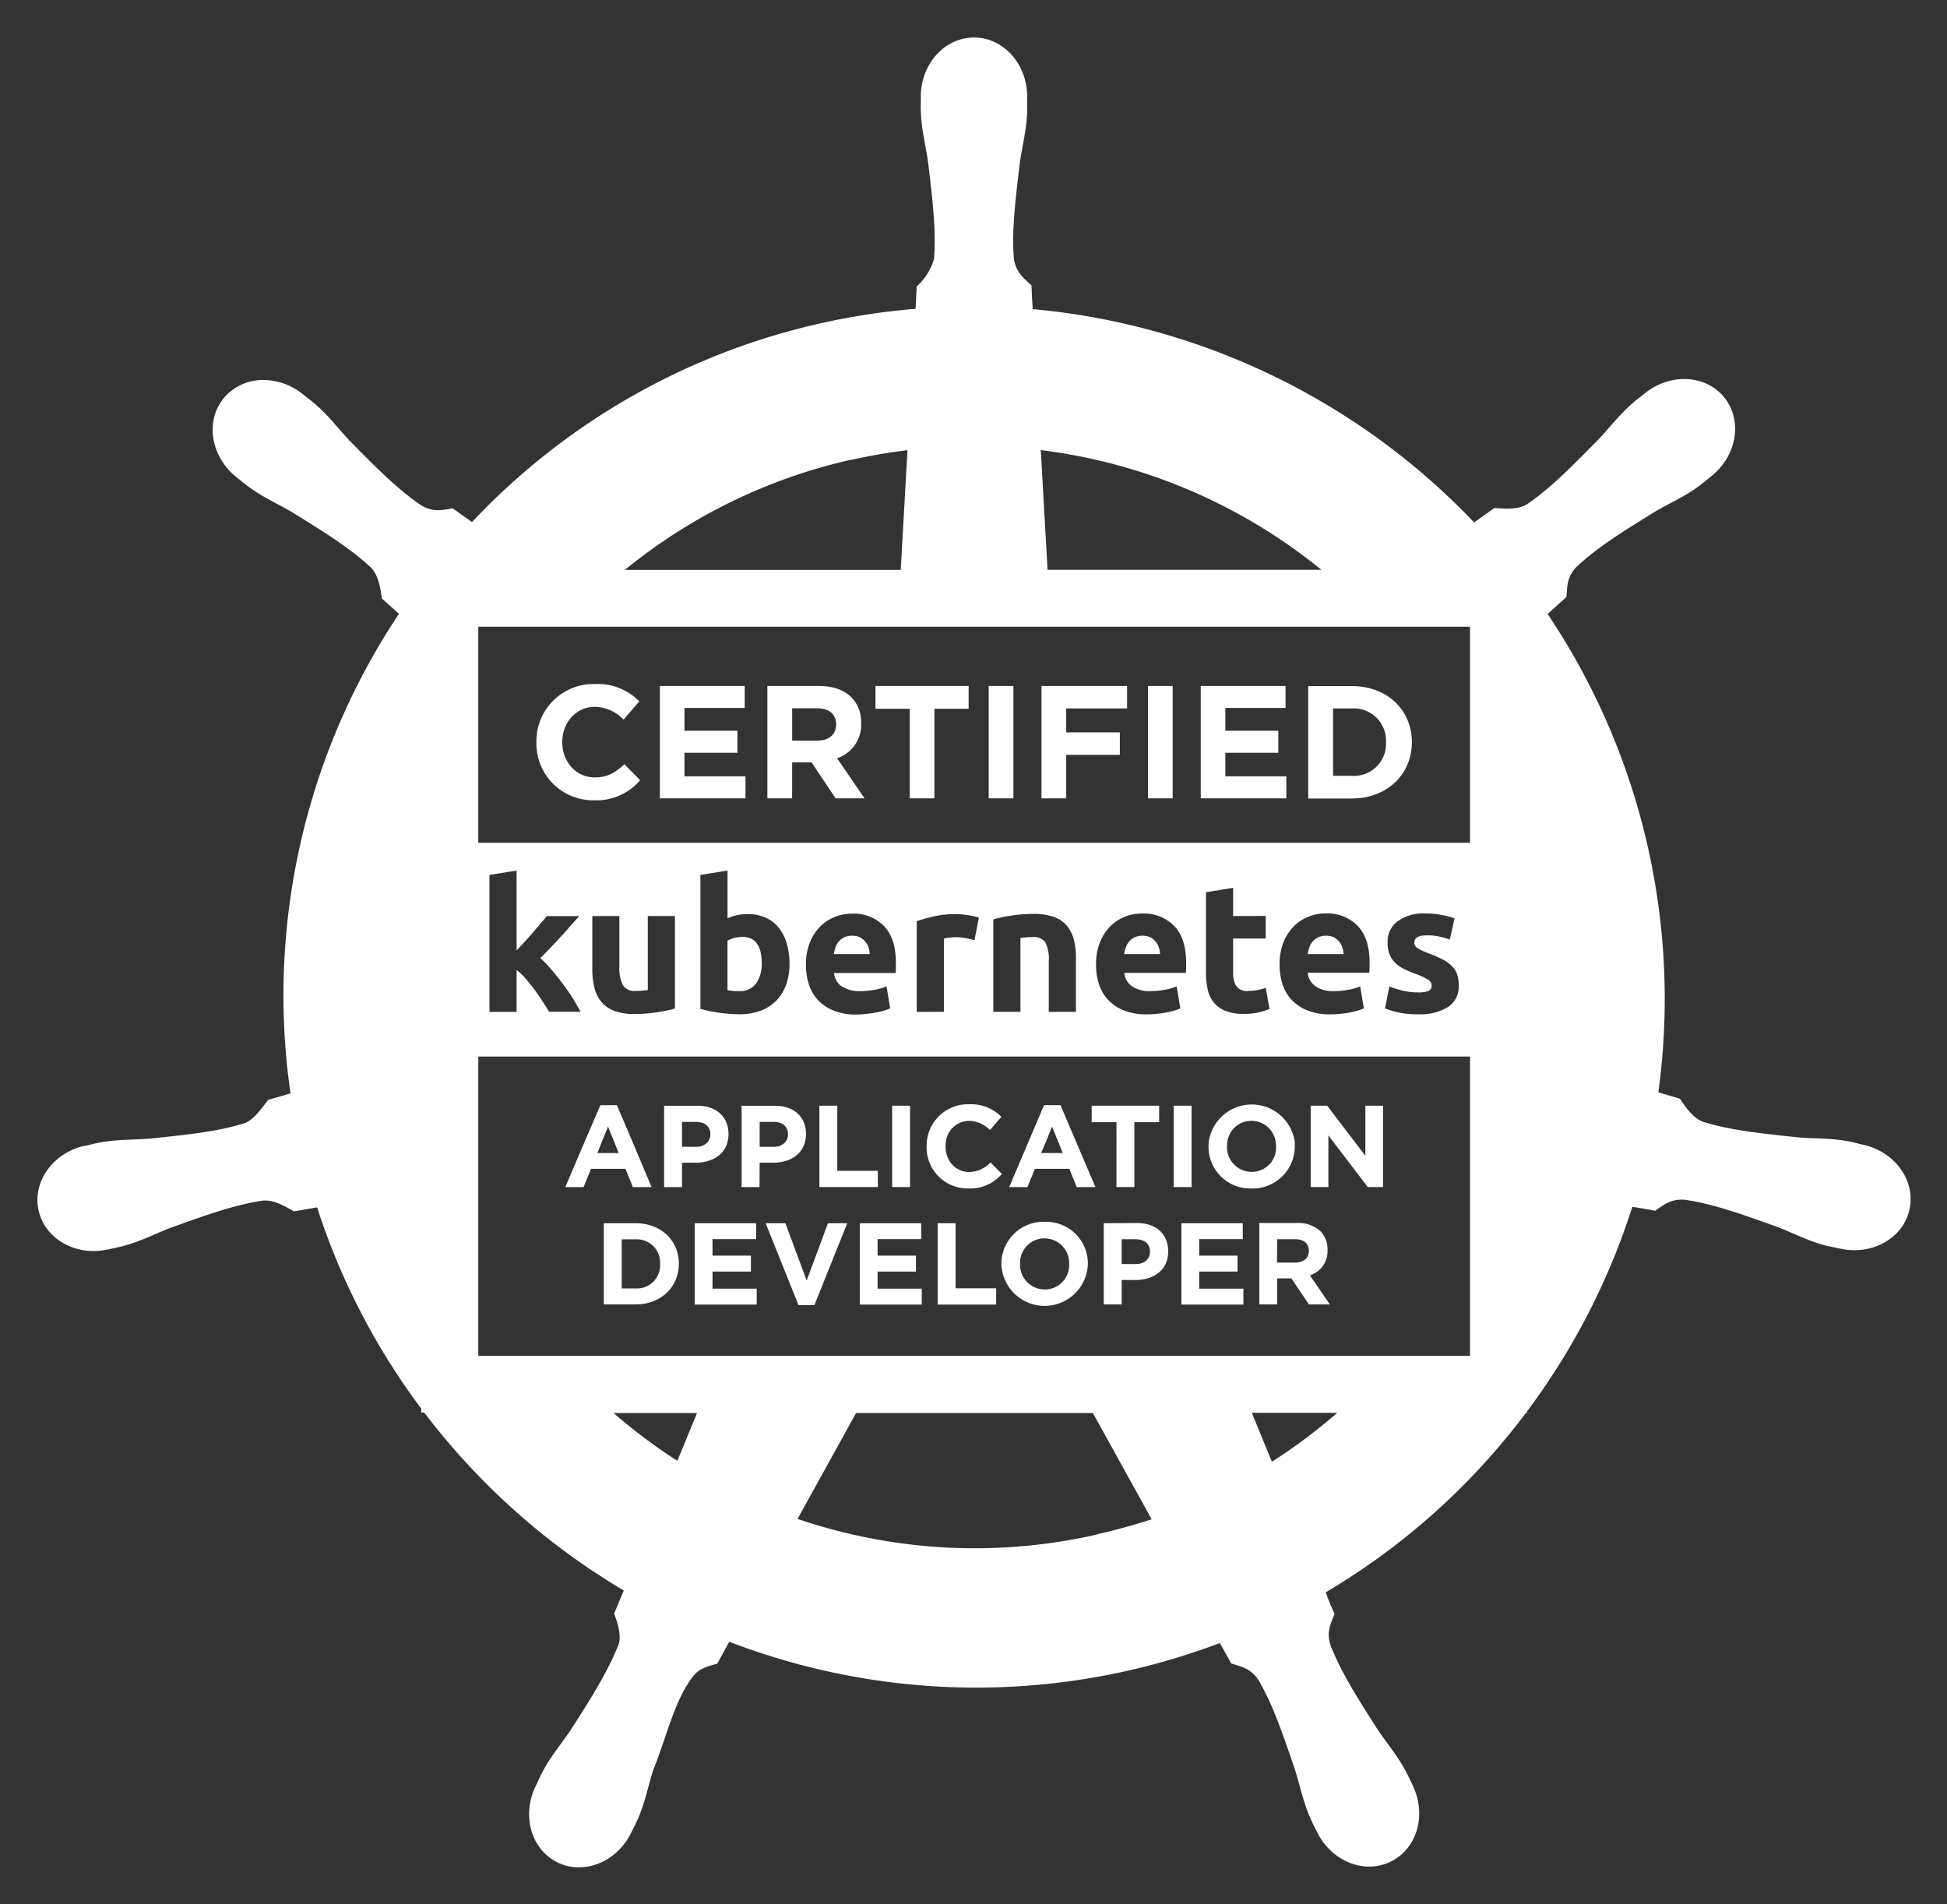
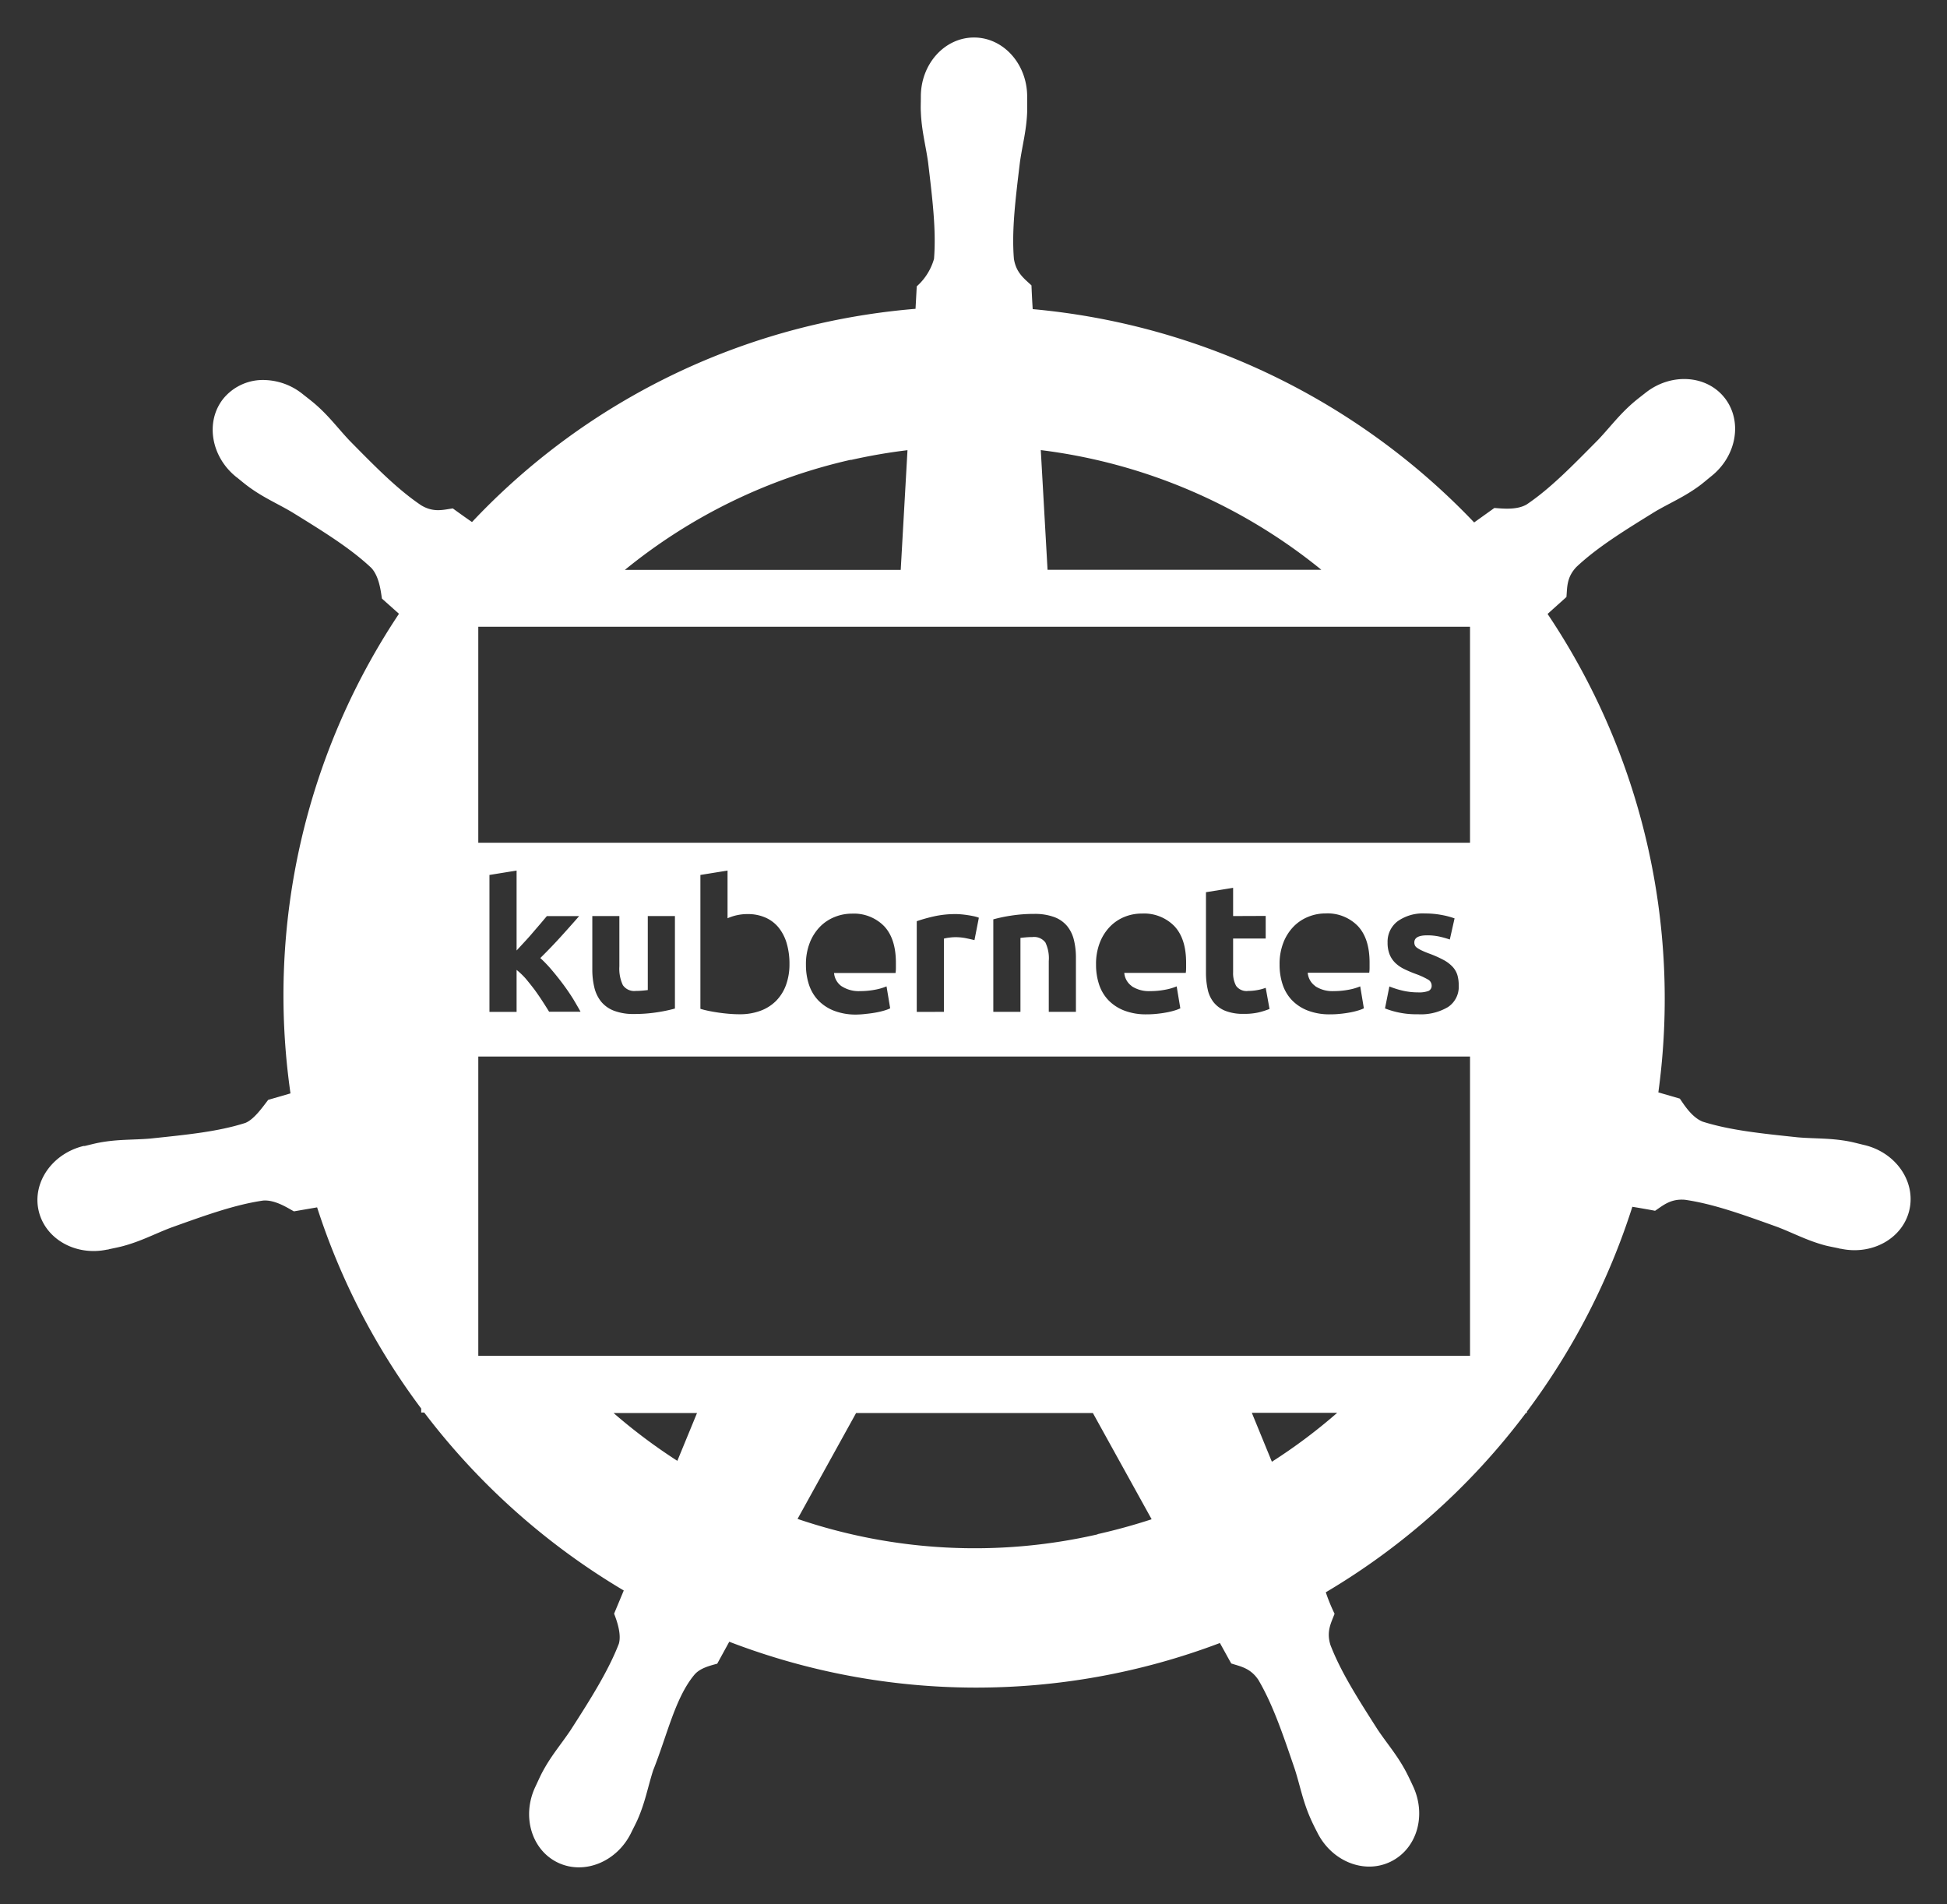
<svg xmlns="http://www.w3.org/2000/svg" role="img" viewBox="-5.02 -4.02 443.30 433.55">
  <rect x="-5.02" y="-4.02" width="443.30" height="433.55" fill="#333333" stroke="none" />
  <defs>
    <style>.cls-2{fill:#fff}</style>
  </defs>
-   <path fill="none" d="M103.88 256v48.69h225.8v-68.13h-225.8zm45.66 27.77c0 5.21-4 9.26-9.85 9.26h-7.23v-18.52h7.23c5.82 0 9.85 4 9.85 9.21zm17.73 9.23h-14.11v-18.49h14v3.63h-9.93v3.76h8.74v3.63h-8.74v3.89h10.06zm54.52 0h-13.32v-18.49h4.08v14.82h9.24zm20.88-9.26a9.85 9.85 0 0 1-19.69.05v-.05a9.85 9.85 0 0 1 19.69-.05zm35.41 9.26H264v-18.49h14v3.63h-10v3.76h8.74v3.63H268v3.89h10.06zm15.33-37v-8.24h3.76l6.27 8.24 2.41 3.17v-11.41h4v18.53h-3.45L298.56 256l-1.14-1.49v11.78h-4zm2.17 20.39a5.82 5.82 0 0 1 1.59 4.24v.05a5.75 5.75 0 0 1-4 5.74l4.53 6.62h-4.76l-4-5.93h-3.2V293h-4.04v-18.49h8.47a7.39 7.39 0 0 1 5.4 1.87zM270.09 257a9.86 9.86 0 0 1 .05-1 9.89 9.89 0 0 1 19.59 0v1a9.85 9.85 0 0 1-19.69.05zm-7.89-1v-8.24h4.08v18.53h-4.08zm-1.2 24.91v.09c0 4.29-3.34 6.51-7.49 6.51h-3.1V293h-4.08v-18.49h7.57c4.38 0 7.1 2.62 7.1 6.4zm-17.41-33.16h15.31v3.76h-5.64v14.77h-4.08v-14.77h-5.64zM229.13 256l3.56-8.37h3.76L240 256l4.38 10.29h-4.26l-1.69-4.16h-7.84l-1.69 4.16h-4.16zM206 257c0-.35 0-.69.05-1a9.39 9.39 0 0 1 9.61-8.56 9.56 9.56 0 0 1 7.34 2.86l-2.59 3a6.84 6.84 0 0 0-4.74-2.09 5.38 5.38 0 0 0-5.3 4.8 6.54 6.54 0 0 0-.08 1V257c0 3.18 2.2 5.82 5.37 5.82a6.69 6.69 0 0 0 4.87-2.17l2.59 2.62a9.47 9.47 0 0 1-7.6 3.31 9.35 9.35 0 0 1-9.5-9.53zm-2.47 24.87v3.63h-8.74v3.89h10.06V293h-14.11v-18.49h14v3.63h-9.93v3.76zM198.11 256v-8.24h4.08v18.53h-4.08zm-16.57 0v-8.24h4.08v14.82h9.24v3.71h-13.32zm2 18.51h4.39l-7.49 18.66h-3.6l-7.49-18.66h4.5l4.84 13zM163.86 256v-8.24h7.57c4.42 0 7.09 2.62 7.09 6.41v.05a7.1 7.1 0 0 1-.22 1.78c-.8 3.12-3.73 4.73-7.27 4.73h-3.1v5.56h-4.08zm-17.68 0v-8.24h7.57c4.42 0 7.09 2.62 7.09 6.41v.05a7.1 7.1 0 0 1-.22 1.78c-.8 3.12-3.73 4.73-7.27 4.73h-3.1v5.56h-4.08zm-18.12 0l3.56-8.37h3.76L139 256l4.38 10.29h-4.26l-1.69-4.16h-7.84l-1.69 4.16h-4.16zm192.22-34.39a6.15 6.15 0 0 1-2.4.33 15.7 15.7 0 0 1-3.28-.35 20.15 20.15 0 0 1-3.23-1l-1 5a19.36 19.36 0 0 0 7.5 1.33 12.09 12.09 0 0 0 6.86-1.65 5.53 5.53 0 0 0 2.43-4.88 8.33 8.33 0 0 0-.31-2.4 4.88 4.88 0 0 0-1.08-1.88 8 8 0 0 0-2.09-1.58 25.43 25.43 0 0 0-3.36-1.48q-1-.37-1.64-.69a7.06 7.06 0 0 1-1-.58 1.42 1.42 0 0 1-.5-.56 1.67 1.67 0 0 1-.12-.66q0-1.62 2.9-1.62a12.74 12.74 0 0 1 2.84.29 22.94 22.94 0 0 1 2.34.66l1.08-4.81a17.7 17.7 0 0 0-2.9-.77 20 20 0 0 0-3.81-.35 9.92 9.92 0 0 0-6.26 1.78 5.83 5.83 0 0 0-2.28 4.85 7.12 7.12 0 0 0 .46 2.69 5.61 5.61 0 0 0 1.29 1.93 7.75 7.75 0 0 0 2 1.39 28.55 28.55 0 0 0 2.63 1.12 17.36 17.36 0 0 1 2.78 1.26 1.58 1.58 0 0 1 .91 1.31 1.28 1.28 0 0 1-.76 1.32zm-190.46-17.04v12.15a17.24 17.24 0 0 0 .46 4.1 8.16 8.16 0 0 0 1.53 3.21 7 7 0 0 0 2.92 2.09 12.39 12.39 0 0 0 4.62.75 33.37 33.37 0 0 0 5.22-.39 34.36 34.36 0 0 0 4.06-.85v-21.06h-6.18v16.83q-.58.08-1.33.14t-1.41.06a3.13 3.13 0 0 1-2.94-1.33A8.83 8.83 0 0 1 136 216v-11.4zm81.28 4.92a11.1 11.1 0 0 1 1.39-.1 12.1 12.1 0 0 1 2.4.23q1.12.23 1.95.44l1-5.1a6.76 6.76 0 0 0-1.2-.35q-.71-.15-1.41-.25t-1.41-.17q-.71-.06-1.2-.06a22.56 22.56 0 0 0-5 .52 37.18 37.18 0 0 0-3.92 1.1v20.65h6.18v-16.68a8.19 8.19 0 0 1 1.22-.23zm95.7 6.88v-1.18q0-5.51-2.7-8.35a9.63 9.63 0 0 0-7.34-2.84 10.44 10.44 0 0 0-3.88.75 9.72 9.72 0 0 0-3.34 2.2 10.89 10.89 0 0 0-2.34 3.63 13.33 13.33 0 0 0-.89 5.08 14.2 14.2 0 0 0 .68 4.48 9.45 9.45 0 0 0 2.11 3.59 10 10 0 0 0 3.61 2.38 13.75 13.75 0 0 0 5.12.87 21.75 21.75 0 0 0 2.32-.12q1.16-.12 2.18-.31a17.48 17.48 0 0 0 1.84-.44 8.55 8.55 0 0 0 1.33-.5l-.83-5a12.62 12.62 0 0 1-2.67.77 17.89 17.89 0 0 1-3.34.31 7.17 7.17 0 0 1-4.23-1.12 4.1 4.1 0 0 1-1.78-3h14q.11-.57.15-1.2zm-14.09-3.09a8.7 8.7 0 0 1 .39-1.55 4.2 4.2 0 0 1 .77-1.35 3.69 3.69 0 0 1 1.24-.93 4.15 4.15 0 0 1 1.78-.35 3.93 3.93 0 0 1 1.8.37 3.77 3.77 0 0 1 1.2 1 3.84 3.84 0 0 1 .71 1.33 6.46 6.46 0 0 1 .27 1.53zM240 226.38v-12.31a16.78 16.78 0 0 0-.46-4.06 8 8 0 0 0-1.53-3.15 6.94 6.94 0 0 0-2.92-2.05 12.73 12.73 0 0 0-4.62-.73 33.37 33.37 0 0 0-5.22.39 34.5 34.5 0 0 0-4.06.85v21.06h6.18v-16.83q.58-.08 1.33-.14t1.41-.06a3.21 3.21 0 0 1 2.94 1.24 8.33 8.33 0 0 1 .79 4.23v11.57zm-41.11-10.01v-1.18q0-5.51-2.69-8.35a9.63 9.63 0 0 0-7.3-2.84 10.44 10.44 0 0 0-3.88.75 9.73 9.73 0 0 0-3.34 2.2 10.89 10.89 0 0 0-2.34 3.63 13.33 13.33 0 0 0-.89 5.08 14.2 14.2 0 0 0 .68 4.48 9.46 9.46 0 0 0 2.11 3.59 10 10 0 0 0 3.61 2.38 13.75 13.75 0 0 0 5.15.89 21.76 21.76 0 0 0 2.32-.12q1.16-.12 2.18-.31a17.49 17.49 0 0 0 1.85-.44 8.56 8.56 0 0 0 1.33-.5l-.83-5a12.61 12.61 0 0 1-2.67.77 17.88 17.88 0 0 1-3.34.31 7.17 7.17 0 0 1-4.23-1.12 4.1 4.1 0 0 1-1.78-3h14q.02-.59.06-1.22zm-14.1-3.09a8.83 8.83 0 0 1 .39-1.55 4.18 4.18 0 0 1 .77-1.35 3.7 3.7 0 0 1 1.24-.93 4.15 4.15 0 0 1 1.78-.35 3.93 3.93 0 0 1 1.8.37 3.76 3.76 0 0 1 1.2 1 3.84 3.84 0 0 1 .71 1.33 6.43 6.43 0 0 1 .27 1.53zm-30.34-18.07v30.47q.83.25 1.91.48t2.26.39q1.18.17 2.4.27t2.34.1a13.39 13.39 0 0 0 4.81-.81 9.75 9.75 0 0 0 3.57-2.3 10 10 0 0 0 2.26-3.61 13.79 13.79 0 0 0 .77-4.73 16.36 16.36 0 0 0-.62-4.66 10.34 10.34 0 0 0-1.82-3.59 8 8 0 0 0-3-2.3 9.84 9.84 0 0 0-4.1-.81 11.06 11.06 0 0 0-2.4.25 11.6 11.6 0 0 0-2.16.7v-10.85zm7.69 14.39a7.28 7.28 0 0 1 1.89-.25q4.39 0 4.39 6a7.57 7.57 0 0 1-1.29 4.6 4.44 4.44 0 0 1-3.81 1.74q-.83 0-1.53-.06t-1.16-.15v-11.27a5.37 5.37 0 0 1 1.51-.62zM265 216.37v-1.18q0-5.51-2.7-8.35A9.63 9.63 0 0 0 255 204a10.44 10.44 0 0 0-3.88.75 9.72 9.72 0 0 0-3.34 2.2 10.89 10.89 0 0 0-2.34 3.63 13.33 13.33 0 0 0-.89 5.08 14.2 14.2 0 0 0 .68 4.48 9.45 9.45 0 0 0 2.11 3.59 10 10 0 0 0 3.61 2.38 13.75 13.75 0 0 0 5.12.87 21.75 21.75 0 0 0 2.32-.12q1.16-.12 2.18-.31a17.48 17.48 0 0 0 1.84-.44 8.55 8.55 0 0 0 1.33-.5l-.83-5a12.62 12.62 0 0 1-2.67.77 17.89 17.89 0 0 1-3.34.31 7.17 7.17 0 0 1-4.23-1.12 4.1 4.1 0 0 1-1.78-3h14q.11-.57.11-1.2zm-14.09-3.09a8.7 8.7 0 0 1 .39-1.55 4.2 4.2 0 0 1 .77-1.35 3.69 3.69 0 0 1 1.24-.93 4.15 4.15 0 0 1 1.78-.35 3.93 3.93 0 0 1 1.8.37 3.77 3.77 0 0 1 1.2 1 3.84 3.84 0 0 1 .71 1.33 6.46 6.46 0 0 1 .27 1.53zm18.7-14.14v18.32a17.43 17.43 0 0 0 .39 3.86 7.09 7.09 0 0 0 1.39 3 6.57 6.57 0 0 0 2.65 1.91 11.05 11.05 0 0 0 4.19.68 14.52 14.52 0 0 0 3.36-.33 17.43 17.43 0 0 0 2.49-.79l-.87-4.81a10.53 10.53 0 0 1-1.93.52 11.74 11.74 0 0 1-2.05.19 2.94 2.94 0 0 1-2.76-1.16 6.1 6.1 0 0 1-.68-3.11v-7.67h7.42v-5.14h-7.42v-6.43zm-163.17-3.93v31.18h6.18v-9.56a16.91 16.91 0 0 1 2.09 2q1.06 1.21 2 2.51t1.8 2.62q.85 1.31 1.51 2.39h7.1q-.71-1.37-1.74-3t-2.27-3.35q-1.24-1.66-2.57-3.22a28.56 28.56 0 0 0-2.57-2.68q2.49-2.44 4.58-4.74t4.29-4.82h-7.35l-1.39 1.65-1.72 2q-.91 1.05-1.88 2.12l-1.88 2.06v-18.2zm-2.56-7.31h225.8v-49.21h-225.8zm189-35.72h10c8 0 13.6 5.52 13.6 12.72v.1c0 7.2-5.56 12.8-13.6 12.8h-10zm-24.49 0h19.3v5H274v5.19h12v5h-12v5.37h13.89v5h-19.52zm-12 0H262v25.59h-5.63zm-24.24 0h19.45v5.12h-13.86v5.45H250v5.12h-12.26v9.91h-5.63zm-12 0h5.63v25.59h-5.63zm-25.77 0h21.2v5.19h-7.79v20.4h-5.69v-20.4h-7.79zm-24.6 0h11.7c3.25 0 5.78.91 7.46 2.6a8 8 0 0 1 2.19 5.85v.07a8 8 0 0 1-5.48 7.93l6.25 9.14h-6.58l-5.48-8.19h-4.42v8.19h-5.63zm-24.49 0h19.3v5h-13.77v5.19h12.06v5h-12.06v5.37h13.89v5h-19.49zM117.11 165a13 13 0 0 1 13.34-13.23 13.2 13.2 0 0 1 10.09 3.95l-3.54 4.1a9.44 9.44 0 0 0-6.54-2.89c-4.31 0-7.42 3.58-7.42 8v.07c0 4.39 3 8 7.42 8 2.92 0 4.72-1.17 6.73-3l3.58 3.62a13.08 13.08 0 0 1-10.49 4.57A12.92 12.92 0 0 1 117.11 165zm84.5-66.56a128.26 128.26 0 0 0-12.9 2.23 124.86 124.86 0 0 0-51.44 25h62.81zm94.18 27.25a125.66 125.66 0 0 0-63.84-27.25l1.54 27.25z" />
+   <path fill="none" d="M103.88 256v48.69h225.8v-68.13h-225.8zm45.66 27.77c0 5.21-4 9.26-9.85 9.26h-7.23v-18.52h7.23c5.82 0 9.85 4 9.85 9.21zm17.73 9.23h-14.11v-18.49h14v3.63h-9.93v3.76h8.74v3.63h-8.74v3.89h10.06zm54.52 0h-13.32v-18.49h4.08v14.82h9.24zm20.88-9.26a9.85 9.85 0 0 1-19.69.05v-.05a9.85 9.85 0 0 1 19.69-.05zm35.41 9.26H264v-18.49h14v3.63h-10v3.76h8.74v3.63H268v3.89h10.06zm15.33-37v-8.24h3.76l6.27 8.24 2.41 3.17v-11.41h4v18.53h-3.45L298.56 256l-1.14-1.49v11.78h-4zm2.17 20.39a5.82 5.82 0 0 1 1.59 4.24v.05a5.75 5.75 0 0 1-4 5.74l4.53 6.62h-4.76l-4-5.93h-3.2V293h-4.04v-18.49h8.47a7.39 7.39 0 0 1 5.4 1.87zM270.09 257a9.86 9.86 0 0 1 .05-1 9.89 9.89 0 0 1 19.59 0v1a9.85 9.85 0 0 1-19.69.05zm-7.89-1v-8.24h4.08v18.53h-4.08zm-1.2 24.91v.09c0 4.29-3.34 6.51-7.49 6.51h-3.1V293h-4.08v-18.49h7.57c4.38 0 7.1 2.62 7.1 6.4zm-17.41-33.16h15.31v3.76h-5.64v14.77h-4.08v-14.77h-5.64zM229.13 256l3.56-8.37h3.76L240 256l4.38 10.29h-4.26l-1.69-4.16h-7.84l-1.69 4.16h-4.16zM206 257c0-.35 0-.69.05-1a9.39 9.39 0 0 1 9.61-8.56 9.56 9.56 0 0 1 7.34 2.86l-2.59 3a6.84 6.84 0 0 0-4.74-2.09 5.38 5.38 0 0 0-5.3 4.8 6.54 6.54 0 0 0-.08 1V257c0 3.18 2.2 5.82 5.37 5.82a6.69 6.69 0 0 0 4.87-2.17l2.59 2.62a9.47 9.47 0 0 1-7.6 3.31 9.35 9.35 0 0 1-9.5-9.53zm-2.47 24.87v3.63h-8.74v3.89h10.06V293h-14.11v-18.49h14v3.63h-9.93v3.76zM198.11 256v-8.24h4.08v18.53h-4.08zm-16.57 0v-8.24h4.08v14.82h9.24v3.71h-13.32zm2 18.51h4.39l-7.49 18.66h-3.6l-7.49-18.66h4.5l4.84 13zM163.86 256v-8.24h7.57c4.42 0 7.09 2.62 7.09 6.41v.05a7.1 7.1 0 0 1-.22 1.78c-.8 3.12-3.73 4.73-7.27 4.73h-3.1v5.56h-4.08zm-17.68 0v-8.24h7.57c4.42 0 7.09 2.62 7.09 6.41v.05c-.8 3.12-3.73 4.73-7.27 4.73h-3.1v5.56h-4.08zm-18.12 0l3.56-8.37h3.76L139 256l4.38 10.29h-4.26l-1.69-4.16h-7.84l-1.69 4.16h-4.16zm192.22-34.39a6.15 6.15 0 0 1-2.4.33 15.7 15.7 0 0 1-3.28-.35 20.15 20.15 0 0 1-3.23-1l-1 5a19.36 19.36 0 0 0 7.5 1.33 12.09 12.09 0 0 0 6.86-1.65 5.53 5.53 0 0 0 2.43-4.88 8.33 8.33 0 0 0-.31-2.4 4.88 4.88 0 0 0-1.08-1.88 8 8 0 0 0-2.09-1.58 25.43 25.43 0 0 0-3.36-1.48q-1-.37-1.64-.69a7.06 7.06 0 0 1-1-.58 1.42 1.42 0 0 1-.5-.56 1.67 1.67 0 0 1-.12-.66q0-1.62 2.9-1.62a12.74 12.74 0 0 1 2.84.29 22.94 22.94 0 0 1 2.34.66l1.08-4.81a17.7 17.7 0 0 0-2.9-.77 20 20 0 0 0-3.81-.35 9.92 9.92 0 0 0-6.26 1.78 5.83 5.83 0 0 0-2.28 4.85 7.12 7.12 0 0 0 .46 2.69 5.61 5.61 0 0 0 1.29 1.93 7.75 7.75 0 0 0 2 1.39 28.55 28.55 0 0 0 2.63 1.12 17.36 17.36 0 0 1 2.78 1.26 1.58 1.58 0 0 1 .91 1.31 1.28 1.28 0 0 1-.76 1.32zm-190.46-17.04v12.15a17.24 17.24 0 0 0 .46 4.1 8.16 8.16 0 0 0 1.53 3.21 7 7 0 0 0 2.92 2.09 12.39 12.39 0 0 0 4.62.75 33.37 33.37 0 0 0 5.22-.39 34.36 34.36 0 0 0 4.06-.85v-21.06h-6.18v16.83q-.58.08-1.33.14t-1.41.06a3.13 3.13 0 0 1-2.94-1.33A8.83 8.83 0 0 1 136 216v-11.4zm81.28 4.92a11.1 11.1 0 0 1 1.39-.1 12.1 12.1 0 0 1 2.4.23q1.12.23 1.95.44l1-5.1a6.76 6.76 0 0 0-1.2-.35q-.71-.15-1.41-.25t-1.41-.17q-.71-.06-1.2-.06a22.56 22.56 0 0 0-5 .52 37.18 37.18 0 0 0-3.92 1.1v20.65h6.18v-16.68a8.19 8.19 0 0 1 1.22-.23zm95.7 6.88v-1.18q0-5.51-2.7-8.35a9.63 9.63 0 0 0-7.34-2.84 10.44 10.44 0 0 0-3.88.75 9.72 9.72 0 0 0-3.34 2.2 10.89 10.89 0 0 0-2.34 3.63 13.33 13.33 0 0 0-.89 5.08 14.2 14.2 0 0 0 .68 4.48 9.45 9.45 0 0 0 2.11 3.59 10 10 0 0 0 3.61 2.38 13.75 13.75 0 0 0 5.12.87 21.75 21.75 0 0 0 2.32-.12q1.16-.12 2.18-.31a17.48 17.48 0 0 0 1.84-.44 8.55 8.55 0 0 0 1.33-.5l-.83-5a12.62 12.62 0 0 1-2.67.77 17.89 17.89 0 0 1-3.34.31 7.17 7.17 0 0 1-4.23-1.12 4.1 4.1 0 0 1-1.78-3h14q.11-.57.15-1.2zm-14.09-3.09a8.7 8.7 0 0 1 .39-1.55 4.2 4.2 0 0 1 .77-1.35 3.69 3.69 0 0 1 1.24-.93 4.15 4.15 0 0 1 1.78-.35 3.93 3.93 0 0 1 1.8.37 3.77 3.77 0 0 1 1.2 1 3.84 3.84 0 0 1 .71 1.33 6.46 6.46 0 0 1 .27 1.53zM240 226.38v-12.31a16.78 16.78 0 0 0-.46-4.06 8 8 0 0 0-1.53-3.15 6.94 6.94 0 0 0-2.92-2.05 12.73 12.73 0 0 0-4.62-.73 33.37 33.37 0 0 0-5.22.39 34.5 34.5 0 0 0-4.06.85v21.06h6.18v-16.83q.58-.08 1.33-.14t1.41-.06a3.21 3.21 0 0 1 2.94 1.24 8.33 8.33 0 0 1 .79 4.23v11.57zm-41.11-10.01v-1.18q0-5.51-2.69-8.35a9.63 9.63 0 0 0-7.3-2.84 10.44 10.44 0 0 0-3.88.75 9.73 9.73 0 0 0-3.34 2.2 10.89 10.89 0 0 0-2.34 3.63 13.33 13.33 0 0 0-.89 5.08 14.2 14.2 0 0 0 .68 4.48 9.46 9.46 0 0 0 2.11 3.59 10 10 0 0 0 3.61 2.38 13.75 13.75 0 0 0 5.15.89 21.76 21.76 0 0 0 2.32-.12q1.16-.12 2.18-.31a17.49 17.49 0 0 0 1.85-.44 8.56 8.56 0 0 0 1.33-.5l-.83-5a12.61 12.61 0 0 1-2.67.77 17.88 17.88 0 0 1-3.34.31 7.17 7.17 0 0 1-4.23-1.12 4.1 4.1 0 0 1-1.78-3h14q.02-.59.06-1.22zm-14.1-3.09a8.83 8.83 0 0 1 .39-1.55 4.18 4.18 0 0 1 .77-1.35 3.7 3.7 0 0 1 1.24-.93 4.15 4.15 0 0 1 1.78-.35 3.93 3.93 0 0 1 1.8.37 3.76 3.76 0 0 1 1.2 1 3.84 3.84 0 0 1 .71 1.33 6.43 6.43 0 0 1 .27 1.53zm-30.34-18.07v30.47q.83.25 1.91.48t2.26.39q1.18.17 2.4.27t2.34.1a13.39 13.39 0 0 0 4.81-.81 9.75 9.75 0 0 0 3.57-2.3 10 10 0 0 0 2.26-3.61 13.79 13.79 0 0 0 .77-4.73 16.36 16.36 0 0 0-.62-4.66 10.34 10.34 0 0 0-1.82-3.59 8 8 0 0 0-3-2.3 9.84 9.84 0 0 0-4.1-.81 11.06 11.06 0 0 0-2.4.25 11.6 11.6 0 0 0-2.16.7v-10.85zm7.69 14.39a7.28 7.28 0 0 1 1.89-.25q4.39 0 4.39 6a7.57 7.57 0 0 1-1.29 4.6 4.44 4.44 0 0 1-3.81 1.74q-.83 0-1.53-.06t-1.16-.15v-11.27a5.37 5.37 0 0 1 1.51-.62zM265 216.37v-1.18q0-5.51-2.7-8.35A9.63 9.63 0 0 0 255 204a10.44 10.44 0 0 0-3.88.75 9.72 9.72 0 0 0-3.34 2.2 10.89 10.89 0 0 0-2.34 3.63 13.33 13.33 0 0 0-.89 5.08 14.2 14.2 0 0 0 .68 4.48 9.45 9.45 0 0 0 2.11 3.59 10 10 0 0 0 3.61 2.38 13.75 13.75 0 0 0 5.12.87 21.75 21.75 0 0 0 2.32-.12q1.16-.12 2.18-.31a17.48 17.48 0 0 0 1.84-.44 8.55 8.55 0 0 0 1.33-.5l-.83-5a12.62 12.62 0 0 1-2.67.77 17.89 17.89 0 0 1-3.34.31 7.17 7.17 0 0 1-4.23-1.12 4.1 4.1 0 0 1-1.78-3h14q.11-.57.11-1.2zm-14.09-3.09a8.7 8.7 0 0 1 .39-1.55 4.2 4.2 0 0 1 .77-1.35 3.69 3.69 0 0 1 1.24-.93 4.15 4.15 0 0 1 1.78-.35 3.93 3.93 0 0 1 1.8.37 3.77 3.77 0 0 1 1.2 1 3.84 3.84 0 0 1 .71 1.33 6.46 6.46 0 0 1 .27 1.53zm18.7-14.14v18.32a17.43 17.43 0 0 0 .39 3.86 7.09 7.09 0 0 0 1.39 3 6.57 6.57 0 0 0 2.65 1.91 11.05 11.05 0 0 0 4.19.68 14.52 14.52 0 0 0 3.36-.33 17.43 17.43 0 0 0 2.49-.79l-.87-4.81a10.53 10.53 0 0 1-1.93.52 11.74 11.74 0 0 1-2.05.19 2.94 2.94 0 0 1-2.76-1.16 6.1 6.1 0 0 1-.68-3.11v-7.67h7.42v-5.14h-7.42v-6.43zm-163.17-3.93v31.18h6.18v-9.56a16.91 16.91 0 0 1 2.09 2q1.06 1.21 2 2.51t1.8 2.62q.85 1.31 1.51 2.39h7.1q-.71-1.37-1.74-3t-2.27-3.35q-1.24-1.66-2.57-3.22a28.56 28.56 0 0 0-2.57-2.68q2.49-2.44 4.58-4.74t4.29-4.82h-7.35l-1.39 1.65-1.72 2q-.91 1.05-1.88 2.12l-1.88 2.06v-18.2zm-2.56-7.31h225.8v-49.21h-225.8zm189-35.72h10c8 0 13.6 5.52 13.6 12.72v.1c0 7.2-5.56 12.8-13.6 12.8h-10zm-24.49 0h19.3v5H274v5.19h12v5h-12v5.37h13.89v5h-19.52zm-12 0H262v25.59h-5.63zm-24.24 0h19.45v5.12h-13.86v5.45H250v5.12h-12.26v9.91h-5.63zm-12 0h5.63v25.59h-5.63zm-25.77 0h21.2v5.19h-7.79v20.4h-5.69v-20.4h-7.79zm-24.6 0h11.7c3.25 0 5.78.91 7.46 2.6a8 8 0 0 1 2.19 5.85v.07a8 8 0 0 1-5.48 7.93l6.25 9.14h-6.58l-5.48-8.19h-4.42v8.19h-5.63zm-24.49 0h19.3v5h-13.77v5.19h12.06v5h-12.06v5.37h13.89v5h-19.49zM117.11 165a13 13 0 0 1 13.34-13.23 13.2 13.2 0 0 1 10.09 3.95l-3.54 4.1a9.44 9.44 0 0 0-6.54-2.89c-4.31 0-7.42 3.58-7.42 8v.07c0 4.39 3 8 7.42 8 2.92 0 4.72-1.17 6.73-3l3.58 3.62a13.08 13.08 0 0 1-10.49 4.57A12.92 12.92 0 0 1 117.11 165zm84.5-66.56a128.26 128.26 0 0 0-12.9 2.23 124.86 124.86 0 0 0-51.44 25h62.81zm94.18 27.25a125.66 125.66 0 0 0-63.84-27.25l1.54 27.25z" />
  <path d="M419.5 256.72c-1-.23-2.51-.64-3.52-.83-4.22-.8-7.64-.6-11.61-.93-8.46-.89-15.47-1.61-21.7-3.57-2.54-1-4.34-4-5.22-5.25l-4.89-1.42a157.24 157.24 0 0 0-25.22-108.94c1.25-1.14 3.62-3.24 4.29-3.86.2-2.17 0-4.45 2.28-6.85 4.76-4.47 10.76-8.18 18-12.65 3.43-2 6.61-3.32 10.06-5.87.78-.58 1.84-1.49 2.66-2.15 5.81-4.63 7.14-12.62 3-17.85s-12.25-5.72-18.05-1.08c-.83.65-1.95 1.51-2.69 2.15-3.25 2.8-5.26 5.56-8 8.46-6 6.06-10.9 11.12-16.32 14.77-2.35 1.37-5.79.89-7.35.8l-4.6 3.29a158.64 158.64 0 0 0-100.51-48.57c-.11-1.61-.25-4.53-.28-5.4-1.58-1.51-3.48-2.8-4-6.05-.53-6.51.35-13.51 1.37-22 .56-3.95 1.5-7.23 1.65-11.51v-3.44c0-7.42-5.42-13.45-12.1-13.45s-12.11 6-12.11 13.45v.34c0 1-.06 2.22 0 3.1.16 4.28 1.09 7.56 1.65 11.51 1 8.45 1.87 15.45 1.35 22a13.2 13.2 0 0 1-3.93 6.26l-.28 5.12a157.8 157.8 0 0 0-21.88 3.36 155.71 155.71 0 0 0-79.1 45.19c-1.34-.91-3.67-2.59-4.37-3.1-2.16.29-4.35 1-7.19-.7-5.42-3.65-10.35-8.68-16.32-14.74-2.74-2.9-4.72-5.66-8-8.46-.74-.63-1.86-1.49-2.69-2.15a14.4 14.4 0 0 0-8.43-3.18 11.65 11.65 0 0 0-9.65 4.27C41.68 92 43 100 48.82 104.63l.18.13c.8.65 1.78 1.47 2.51 2 3.45 2.55 6.6 3.85 10 5.87 7.24 4.47 13.24 8.18 18 12.65 1.86 2 2.18 5.47 2.43 7l3.88 3.46a156.66 156.66 0 0 0-24.7 109.21l-5.07 1.47c-1.34 1.73-3.22 4.44-5.2 5.25-6.23 2-13.24 2.68-21.7 3.57-4 .33-7.4.13-11.62.93-.92.17-2.22.51-3.23.75h-.28c-7.13 1.73-11.72 8.29-10.24 14.74s8.44 10.39 15.62 8.85h.18l.23-.08c1-.22 2.25-.46 3.13-.7 4.14-1.11 7.14-2.74 10.86-4.17 8-2.87 14.64-5.27 21.1-6.21 2.7-.21 5.55 1.67 7 2.46l5.28-.91a156.46 156.46 0 0 0 23.7 45.81v.91h.69A158.66 158.66 0 0 0 137 358.14l-2.2 5.28c.79 2 1.67 4.82 1.08 6.85-2.35 6.09-6.38 12.52-11 19.69-2.22 3.31-4.49 5.88-6.49 9.68-.48.91-1.09 2.3-1.55 3.26-3.11 6.66-.83 14.33 5.15 17.2s13.48-.16 16.71-6.83c.46-.95 1.12-2.19 1.5-3.08 1.71-3.93 2.28-7.3 3.49-11.09 3.2-8 5-16.49 9.37-21.75 1.21-1.44 3.18-2 5.22-2.54l2.74-5a156.63 156.63 0 0 0 111.71.29c.77 1.37 2.2 4 2.59 4.66 2.07.68 4.34 1 6.18 3.75 3.3 5.63 5.55 12.3 8.3 20.36 1.21 3.8 1.8 7.17 3.52 11.09.39.9 1 2.16 1.5 3.1 3.22 6.69 10.71 9.76 16.74 6.85s8.26-10.54 5.15-17.2c-.46-1-1.1-2.35-1.58-3.26-2-3.79-4.27-6.34-6.49-9.65-4.58-7.17-8.38-13.13-10.73-19.22-1-3.14.17-5.1.93-7.14a41.1 41.1 0 0 1-2-4.89 156.55 156.55 0 0 0 45.56-40.84h.24v-.32a158 158 0 0 0 24-46.62c1.56.25 4.29.73 5.17.91 1.82-1.2 3.49-2.77 6.78-2.51 6.46.93 13.1 3.33 21.11 6.21 3.72 1.43 6.72 3.08 10.86 4.19.88.23 2.13.45 3.13.67l.23.08h.18c7.18 1.54 14.15-2.38 15.62-8.85s-3.08-13.03-10.22-14.75zm-123.71-131h-62.3l-1.54-27.25a125.66 125.66 0 0 1 63.84 27.22zm-107.09-25a128.26 128.26 0 0 1 12.9-2.23l-1.54 27.25h-62.8a124.86 124.86 0 0 1 51.44-25.07zm-39.5 227.9a126.45 126.45 0 0 1-14.52-10.89h19zm95.68 16.74a125.16 125.16 0 0 1-68.31-3.52l13.33-24.11h53.91l13.38 24.19q-5.99 1.96-12.31 3.39zm39.7-16.5L280 317.68h19.44a124.07 124.07 0 0 1-14.85 11.13zm45.1-72.86v48.69h-225.8v-68.13h225.8zM114.5 210.35q1-1.07 1.88-2.12l1.72-2 1.39-1.65h7.35q-2.2 2.52-4.29 4.82t-4.55 4.73a28.56 28.56 0 0 1 2.57 2.68q1.33 1.56 2.57 3.22t2.28 3.32q1 1.66 1.74 3H120q-.66-1.08-1.51-2.39t-1.8-2.62q-1-1.31-2-2.51a16.91 16.91 0 0 0-2.09-2v9.56h-6.18v-31.18l6.18-1v18.2zm22.29 9.94a3.13 3.13 0 0 0 2.94 1.33q.66 0 1.41-.06t1.33-.14v-16.85h6.18v21.06a34.36 34.36 0 0 1-4.06.85 33.37 33.37 0 0 1-5.22.39 12.39 12.39 0 0 1-4.62-.75 7 7 0 0 1-2.92-2.09 8.16 8.16 0 0 1-1.53-3.21 17.24 17.24 0 0 1-.46-4.1v-12.15H136V216a8.83 8.83 0 0 0 .79 4.29zm26-15.92a11.06 11.06 0 0 1 2.4-.25 9.84 9.84 0 0 1 4.1.81 8 8 0 0 1 3 2.3 10.34 10.34 0 0 1 1.82 3.59 16.36 16.36 0 0 1 .62 4.66 13.79 13.79 0 0 1-.77 4.73 10 10 0 0 1-2.22 3.61 9.75 9.75 0 0 1-3.57 2.3 13.39 13.39 0 0 1-4.81.81q-1.12 0-2.34-.1t-2.4-.27q-1.18-.17-2.26-.39t-1.91-.48v-30.48l6.18-1v10.86a11.6 11.6 0 0 1 2.15-.7zm23.8 16.17a7.17 7.17 0 0 0 4.23 1.12 17.88 17.88 0 0 0 3.34-.31 12.61 12.61 0 0 0 2.67-.77l.83 5a8.56 8.56 0 0 1-1.33.5 17.49 17.49 0 0 1-1.85.44q-1 .19-2.18.31a21.76 21.76 0 0 1-2.3.17 13.75 13.75 0 0 1-5.12-.87 10 10 0 0 1-3.61-2.38 9.46 9.46 0 0 1-2.11-3.59 14.2 14.2 0 0 1-.68-4.48 13.33 13.33 0 0 1 .89-5.08 10.89 10.89 0 0 1 2.34-3.63 9.73 9.73 0 0 1 3.34-2.2 10.44 10.44 0 0 1 3.88-.75 9.63 9.63 0 0 1 7.34 2.84q2.69 2.84 2.69 8.35v1.18q0 .64-.08 1.14h-14a4.1 4.1 0 0 0 1.7 3.01zm17.12 5.85v-20.65a37.18 37.18 0 0 1 3.92-1.1 22.56 22.56 0 0 1 5-.52q.5 0 1.2.06t1.41.17q.7.1 1.41.25a6.76 6.76 0 0 1 1.2.35l-1 5.1q-.83-.21-1.95-.44a12.1 12.1 0 0 0-2.4-.23 11.1 11.1 0 0 0-1.39.1 8.19 8.19 0 0 0-1.22.23v16.67zm29.29-15.8a3.21 3.21 0 0 0-2.94-1.24q-.66 0-1.41.06t-1.33.14v16.83h-6.18v-21.06a34.5 34.5 0 0 1 4.06-.85 33.37 33.37 0 0 1 5.22-.39 12.73 12.73 0 0 1 4.62.73 6.94 6.94 0 0 1 2.92 2.05 8 8 0 0 1 1.53 3.15 16.78 16.78 0 0 1 .46 4.06v12.31h-6.18v-11.56a8.33 8.33 0 0 0-.77-4.23zm19.65 9.95a7.17 7.17 0 0 0 4.23 1.12 17.89 17.89 0 0 0 3.34-.31 12.62 12.62 0 0 0 2.67-.77l.83 5a8.55 8.55 0 0 1-1.33.5 17.48 17.48 0 0 1-1.84.44q-1 .19-2.18.31a21.75 21.75 0 0 1-2.32.12 13.75 13.75 0 0 1-5.12-.87 10 10 0 0 1-3.61-2.38 9.45 9.45 0 0 1-2.11-3.59 14.2 14.2 0 0 1-.68-4.48 13.33 13.33 0 0 1 .89-5.08 10.89 10.89 0 0 1 2.34-3.63 9.72 9.72 0 0 1 3.34-2.2 10.44 10.44 0 0 1 3.9-.72 9.63 9.63 0 0 1 7.34 2.84q2.7 2.84 2.7 8.35v1.18q0 .64-.08 1.14h-14a4.1 4.1 0 0 0 1.74 3.03zm30.51-16v5.14h-7.42v7.67a6.1 6.1 0 0 0 .68 3.11 2.94 2.94 0 0 0 2.76 1.16 11.74 11.74 0 0 0 2.05-.19 10.53 10.53 0 0 0 1.93-.52l.87 4.81a17.43 17.43 0 0 1-2.49.79 14.52 14.52 0 0 1-3.36.33 11.05 11.05 0 0 1-4.19-.68 6.57 6.57 0 0 1-2.65-1.91 7.09 7.09 0 0 1-1.39-3 17.43 17.43 0 0 1-.39-3.86v-18.25l6.18-1v6.43zm11.28 16a7.17 7.17 0 0 0 4.23 1.12 17.89 17.89 0 0 0 3.34-.31 12.62 12.62 0 0 0 2.67-.77l.83 5a8.55 8.55 0 0 1-1.33.5 17.48 17.48 0 0 1-1.84.44q-1 .19-2.18.31a21.75 21.75 0 0 1-2.32.12 13.75 13.75 0 0 1-5.12-.87 10 10 0 0 1-3.61-2.38 9.45 9.45 0 0 1-2.11-3.59 14.2 14.2 0 0 1-.68-4.48 13.33 13.33 0 0 1 .89-5.08 10.89 10.89 0 0 1 2.34-3.63 9.72 9.72 0 0 1 3.34-2.2 10.44 10.44 0 0 1 3.88-.75 9.63 9.63 0 0 1 7.34 2.84q2.7 2.84 2.7 8.35v1.18q0 .64-.08 1.14h-14a4.1 4.1 0 0 0 1.76 3.06zm25.63-1.54a17.36 17.36 0 0 0-2.78-1.26 28.55 28.55 0 0 1-2.63-1.12 7.75 7.75 0 0 1-2-1.39 5.61 5.61 0 0 1-1.29-1.93 7.12 7.12 0 0 1-.46-2.69 5.83 5.83 0 0 1 2.28-4.85 9.92 9.92 0 0 1 6.26-1.78 20 20 0 0 1 3.81.35 17.7 17.7 0 0 1 2.9.77l-1.08 4.81a22.94 22.94 0 0 0-2.34-.66 12.74 12.74 0 0 0-2.84-.29q-2.9 0-2.9 1.62a1.67 1.67 0 0 0 .13.66 1.42 1.42 0 0 0 .5.56 7.06 7.06 0 0 0 1 .58q.64.31 1.64.69a25.43 25.43 0 0 1 3.36 1.48 8 8 0 0 1 2.09 1.58 4.88 4.88 0 0 1 1.08 1.87 8.33 8.33 0 0 1 .31 2.4 5.53 5.53 0 0 1-2.43 4.88 12.09 12.09 0 0 1-6.86 1.65 19.36 19.36 0 0 1-7.5-1.33l1-5a20.15 20.15 0 0 0 3.23 1 15.7 15.7 0 0 0 3.28.35 6.15 6.15 0 0 0 2.4-.33 1.28 1.28 0 0 0 .71-1.29 1.58 1.58 0 0 0-.87-1.33zm9.61-31.13h-225.8v-49.18h225.8z" class="cls-2" />
-   <path d="M130.24 178.21a13.08 13.08 0 0 0 10.49-4.57l-3.58-3.64c-2 1.83-3.8 3-6.73 3-4.39 0-7.42-3.66-7.42-8v-.07c0-4.39 3.11-8 7.42-8a9.44 9.44 0 0 1 6.54 2.89l3.58-4.13a13.2 13.2 0 0 0-10.09-3.95A13 13 0 0 0 117.11 165a12.92 12.92 0 0 0 13.13 13.21zm34.47-5.45h-13.89v-5.37h12.06v-5.01h-12.06v-5.19h13.71v-5.01h-19.31v25.59h19.49v-5.01zm10.63-3.18h4.42l5.48 8.19h6.58l-6.25-9.14a8 8 0 0 0 5.48-7.93v-.07a8 8 0 0 0-2.19-5.85c-1.68-1.68-4.2-2.6-7.46-2.6h-11.7v25.59h5.63zm0-12.32h5.59c2.74 0 4.42 1.24 4.42 3.66v.08c0 2.16-1.57 3.62-4.31 3.62h-5.7zm26.76 20.51h5.63v-20.4h7.79v-5.19h-21.21v5.19h7.79v20.4zm17.99-25.59h5.63v25.59h-5.63zm17.65 15.68h12.21v-5.12h-12.21v-5.44h13.86v-5.12h-19.49v25.59h5.63v-9.91zm18.61-15.68h5.63v25.59h-5.63zm31.51 20.58h-13.89v-5.37h12.06v-5.01h-12.06v-5.19h13.71v-5.01h-19.31v25.59h19.49v-5.01zm28.58-7.76v-.07c0-7.2-5.56-12.72-13.6-12.72h-10v25.59h10c8.05-.03 13.6-5.62 13.6-12.8zm-17.95-7.71h4.35a7.35 7.35 0 0 1 7.71 7.71 7.29 7.29 0 0 1-7.71 7.64h-4.34zm1.41 53.13a3.77 3.77 0 0 0-1.2-1 3.93 3.93 0 0 0-1.8-.37 4.15 4.15 0 0 0-1.78.35 3.69 3.69 0 0 0-1.24.93 4.2 4.2 0 0 0-.77 1.35 8.7 8.7 0 0 0-.39 1.55h8.17a6.46 6.46 0 0 0-.27-1.53 3.84 3.84 0 0 0-.72-1.28zm-107.9 0a3.76 3.76 0 0 0-1.2-1 3.93 3.93 0 0 0-1.8-.37 4.15 4.15 0 0 0-1.78.35 3.7 3.7 0 0 0-1.24.93 4.18 4.18 0 0 0-.77 1.35 8.83 8.83 0 0 0-.39 1.55H193a6.43 6.43 0 0 0-.27-1.53 3.84 3.84 0 0 0-.73-1.28zm66.11 0a3.77 3.77 0 0 0-1.2-1 3.93 3.93 0 0 0-1.8-.37 4.15 4.15 0 0 0-1.78.35 3.69 3.69 0 0 0-1.24.93 4.2 4.2 0 0 0-.77 1.35 8.7 8.7 0 0 0-.39 1.55h8.17a6.46 6.46 0 0 0-.27-1.53 3.84 3.84 0 0 0-.72-1.28zm-97.49 11.03q.46.08 1.16.15t1.53.06a4.44 4.44 0 0 0 3.81-1.74 7.57 7.57 0 0 0 1.29-4.6q0-6-4.39-6a7.28 7.28 0 0 0-1.89.25 5.37 5.37 0 0 0-1.51.62zm-31.08 40.68h7.84l1.69 4.16h4.26L139 256l-3.56-8.37h-3.76l-3.61 8.37-4.38 10.29h4.16zM132 256l1.42-3.48 1.42 3.48 1 2.53H131zm18.26 4.73h3.1c3.53 0 6.46-1.61 7.27-4.73a7.1 7.1 0 0 0 .22-1.78v-.05c0-3.79-2.67-6.41-7.09-6.41h-7.57v18.53h4.08zm0-4.73v-4.56h3.15c2 0 3.31 1 3.31 2.81v.05a2.67 2.67 0 0 1-.59 1.7 3.26 3.26 0 0 1-2.64 1.1h-3.23zm17.68 4.73H171c3.53 0 6.46-1.61 7.27-4.73a7.1 7.1 0 0 0 .22-1.78v-.05c0-3.79-2.67-6.41-7.09-6.41h-7.57v18.53h4.08zm0-4.73v-4.56h3.15c2 0 3.31 1 3.31 2.81v.05a2.67 2.67 0 0 1-.59 1.7 3.26 3.26 0 0 1-2.64 1.1h-3.23zm26.91 6.58h-9.23v-14.83h-4.08v18.53h13.31v-3.7zm7.33-6.58v-8.25h-4.07v18.53h4.07V256zm13.31 10.6a9.47 9.47 0 0 0 7.6-3.31l-2.59-2.62a6.69 6.69 0 0 1-4.87 2.17c-3.18 0-5.37-2.65-5.37-5.82V257a6.54 6.54 0 0 1 .08-1 5.38 5.38 0 0 1 5.3-4.8 6.84 6.84 0 0 1 4.74 2.09l2.59-3a9.56 9.56 0 0 0-7.31-2.86A9.39 9.39 0 0 0 206 256c0 .34-.05.68-.05 1v.05a9.35 9.35 0 0 0 9.54 9.55zm15.12-4.47h7.84l1.69 4.16h4.26L240 256l-3.56-8.37h-3.74l-3.57 8.37-4.38 10.29h4.16zm2.49-6.13l1.42-3.48 1.42 3.48 1 2.53h-4.92zm16.08 0v10.28h4.08v-14.77h5.64v-3.76h-15.36v3.76h5.64V256zm17.1 0v-8.25h-4.08v18.53h4.08V256zm13.63 10.6a9.58 9.58 0 0 0 9.87-9.58V256a9.89 9.89 0 0 0-19.59 0 9.86 9.86 0 0 0-.05 1v.05a9.49 9.49 0 0 0 9.77 9.55zm-5.56-9.6a6.44 6.44 0 0 1 .08-1 5.47 5.47 0 0 1 5.48-4.8 5.56 5.56 0 0 1 5.52 4.8 6.35 6.35 0 0 1 .09 1v.05a5.54 5.54 0 0 1-5.56 5.77 5.63 5.63 0 0 1-5.61-5.82zm23.08-1v-1.5l1.13 1.5 7.84 10.28h3.47v-18.53h-4.02v11.41l-2.41-3.16-6.28-8.25h-3.76v18.53h4.03V256zm-157.74 18.51h-7.23V293h7.23c5.82 0 9.85-4 9.85-9.26v-.05c0-5.19-4.02-9.18-9.85-9.18zm5.59 9.32a5.28 5.28 0 0 1-5.59 5.53h-3.15v-11.18h3.15a5.32 5.32 0 0 1 5.59 5.59zm11.93 1.69h8.74v-3.63h-8.74v-3.76h9.93v-3.62h-13.98v18.53h14.11v-3.63h-10.06v-3.89zm12.09-11.01l7.49 18.66h3.61l7.49-18.66h-4.4l-4.84 13.05-4.85-13.05h-4.5zm35.42 3.62v-3.62h-13.98v18.53h14.11v-3.63h-10.06v-3.89h8.74v-3.63h-8.74v-3.76h9.93zm7.83-3.62h-4.08v18.53h13.32v-3.71h-9.24v-14.82zm20.3-.32a9.58 9.58 0 0 0-9.87 9.58v.05a9.85 9.85 0 0 0 19.69-.05v-.05a9.49 9.49 0 0 0-9.82-9.53zm5.56 9.64a5.54 5.54 0 0 1-5.56 5.77 5.63 5.63 0 0 1-5.61-5.82v-.05a5.54 5.54 0 0 1 5.56-5.77 5.63 5.63 0 0 1 5.61 5.82zm7.88-9.32V293h4.08v-5.56h3.1c4.16 0 7.49-2.22 7.49-6.51v-.05c0-3.79-2.67-6.41-7.09-6.41zm10.53 6.49c0 1.59-1.19 2.81-3.23 2.81h-3.23v-5.66h3.15c2.04.03 3.31 1.01 3.31 2.85zm11.2 4.52h8.73v-3.63h-8.73v-3.76h9.92v-3.62h-13.97v18.53h14.11v-3.63h-10.06v-3.89zM281.7 293h4.08v-5.93H289l4 5.93h4.76l-4.53-6.62a5.75 5.75 0 0 0 4-5.74v-.05a5.82 5.82 0 0 0-1.59-4.24 7.39 7.39 0 0 0-5.4-1.88h-8.54zm4.08-14.85h4c2 0 3.2.9 3.2 2.65v.05c0 1.56-1.14 2.62-3.12 2.62h-4.13z" class="cls-2" />
</svg>